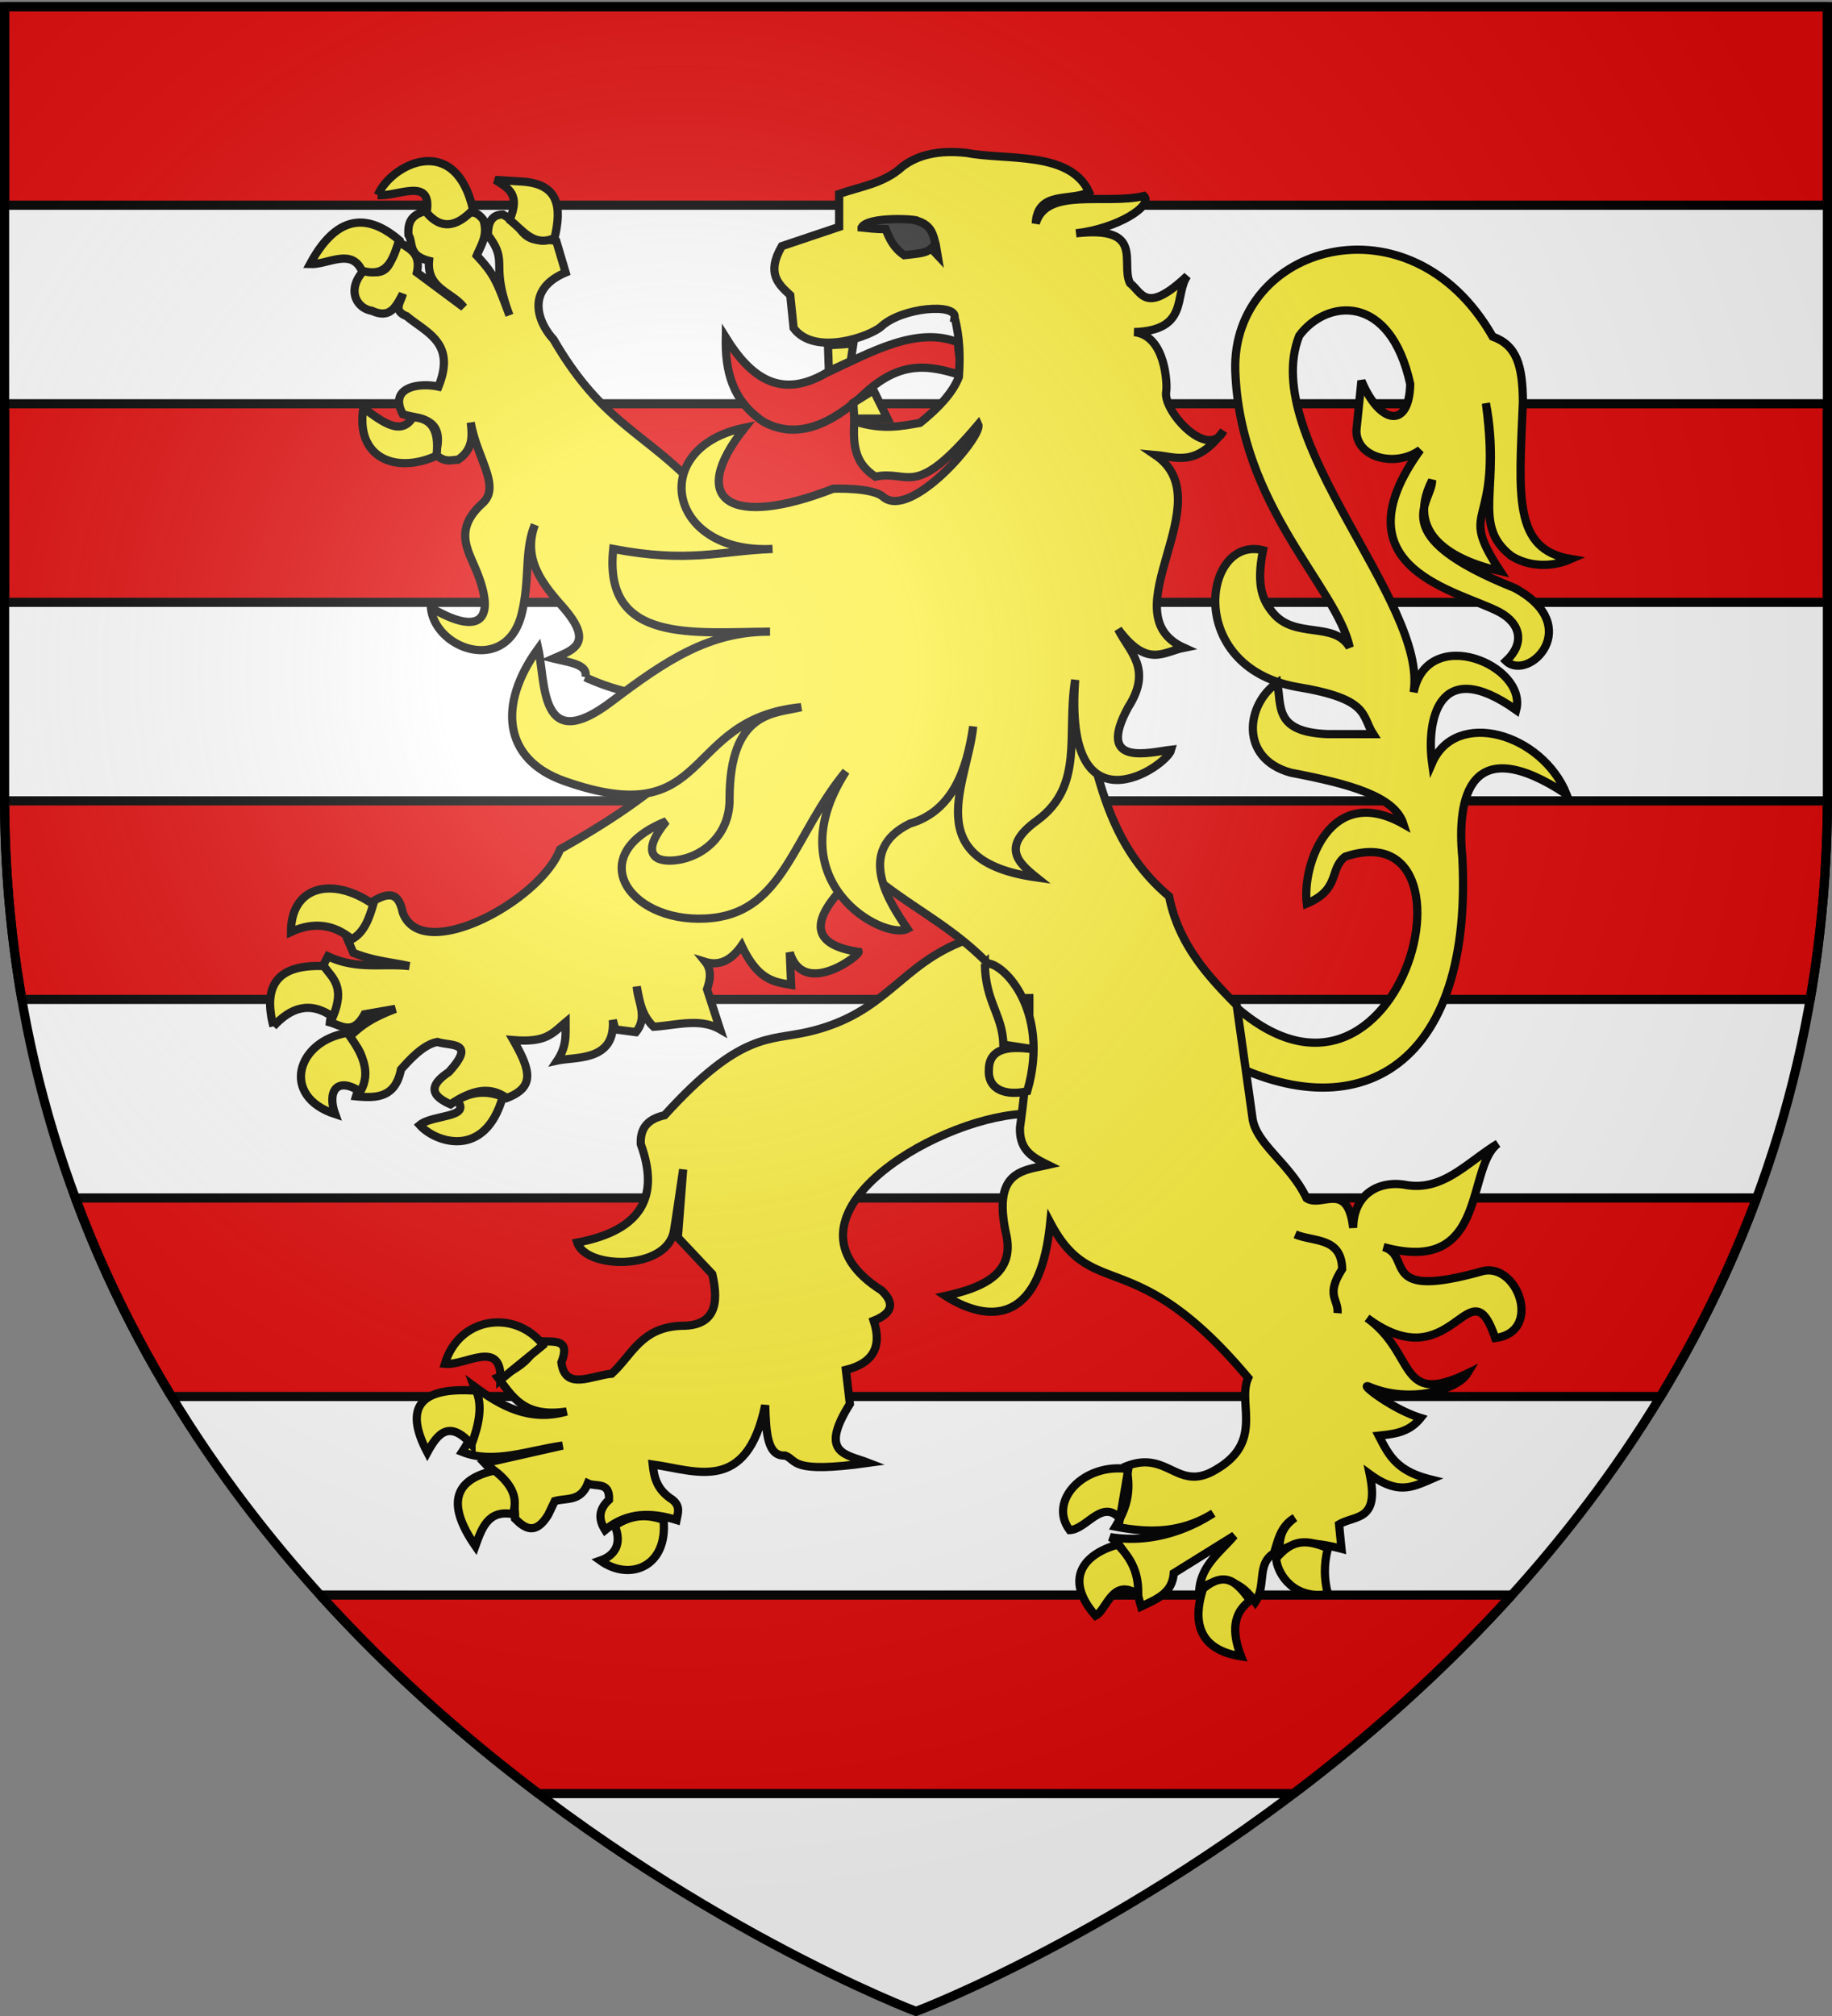
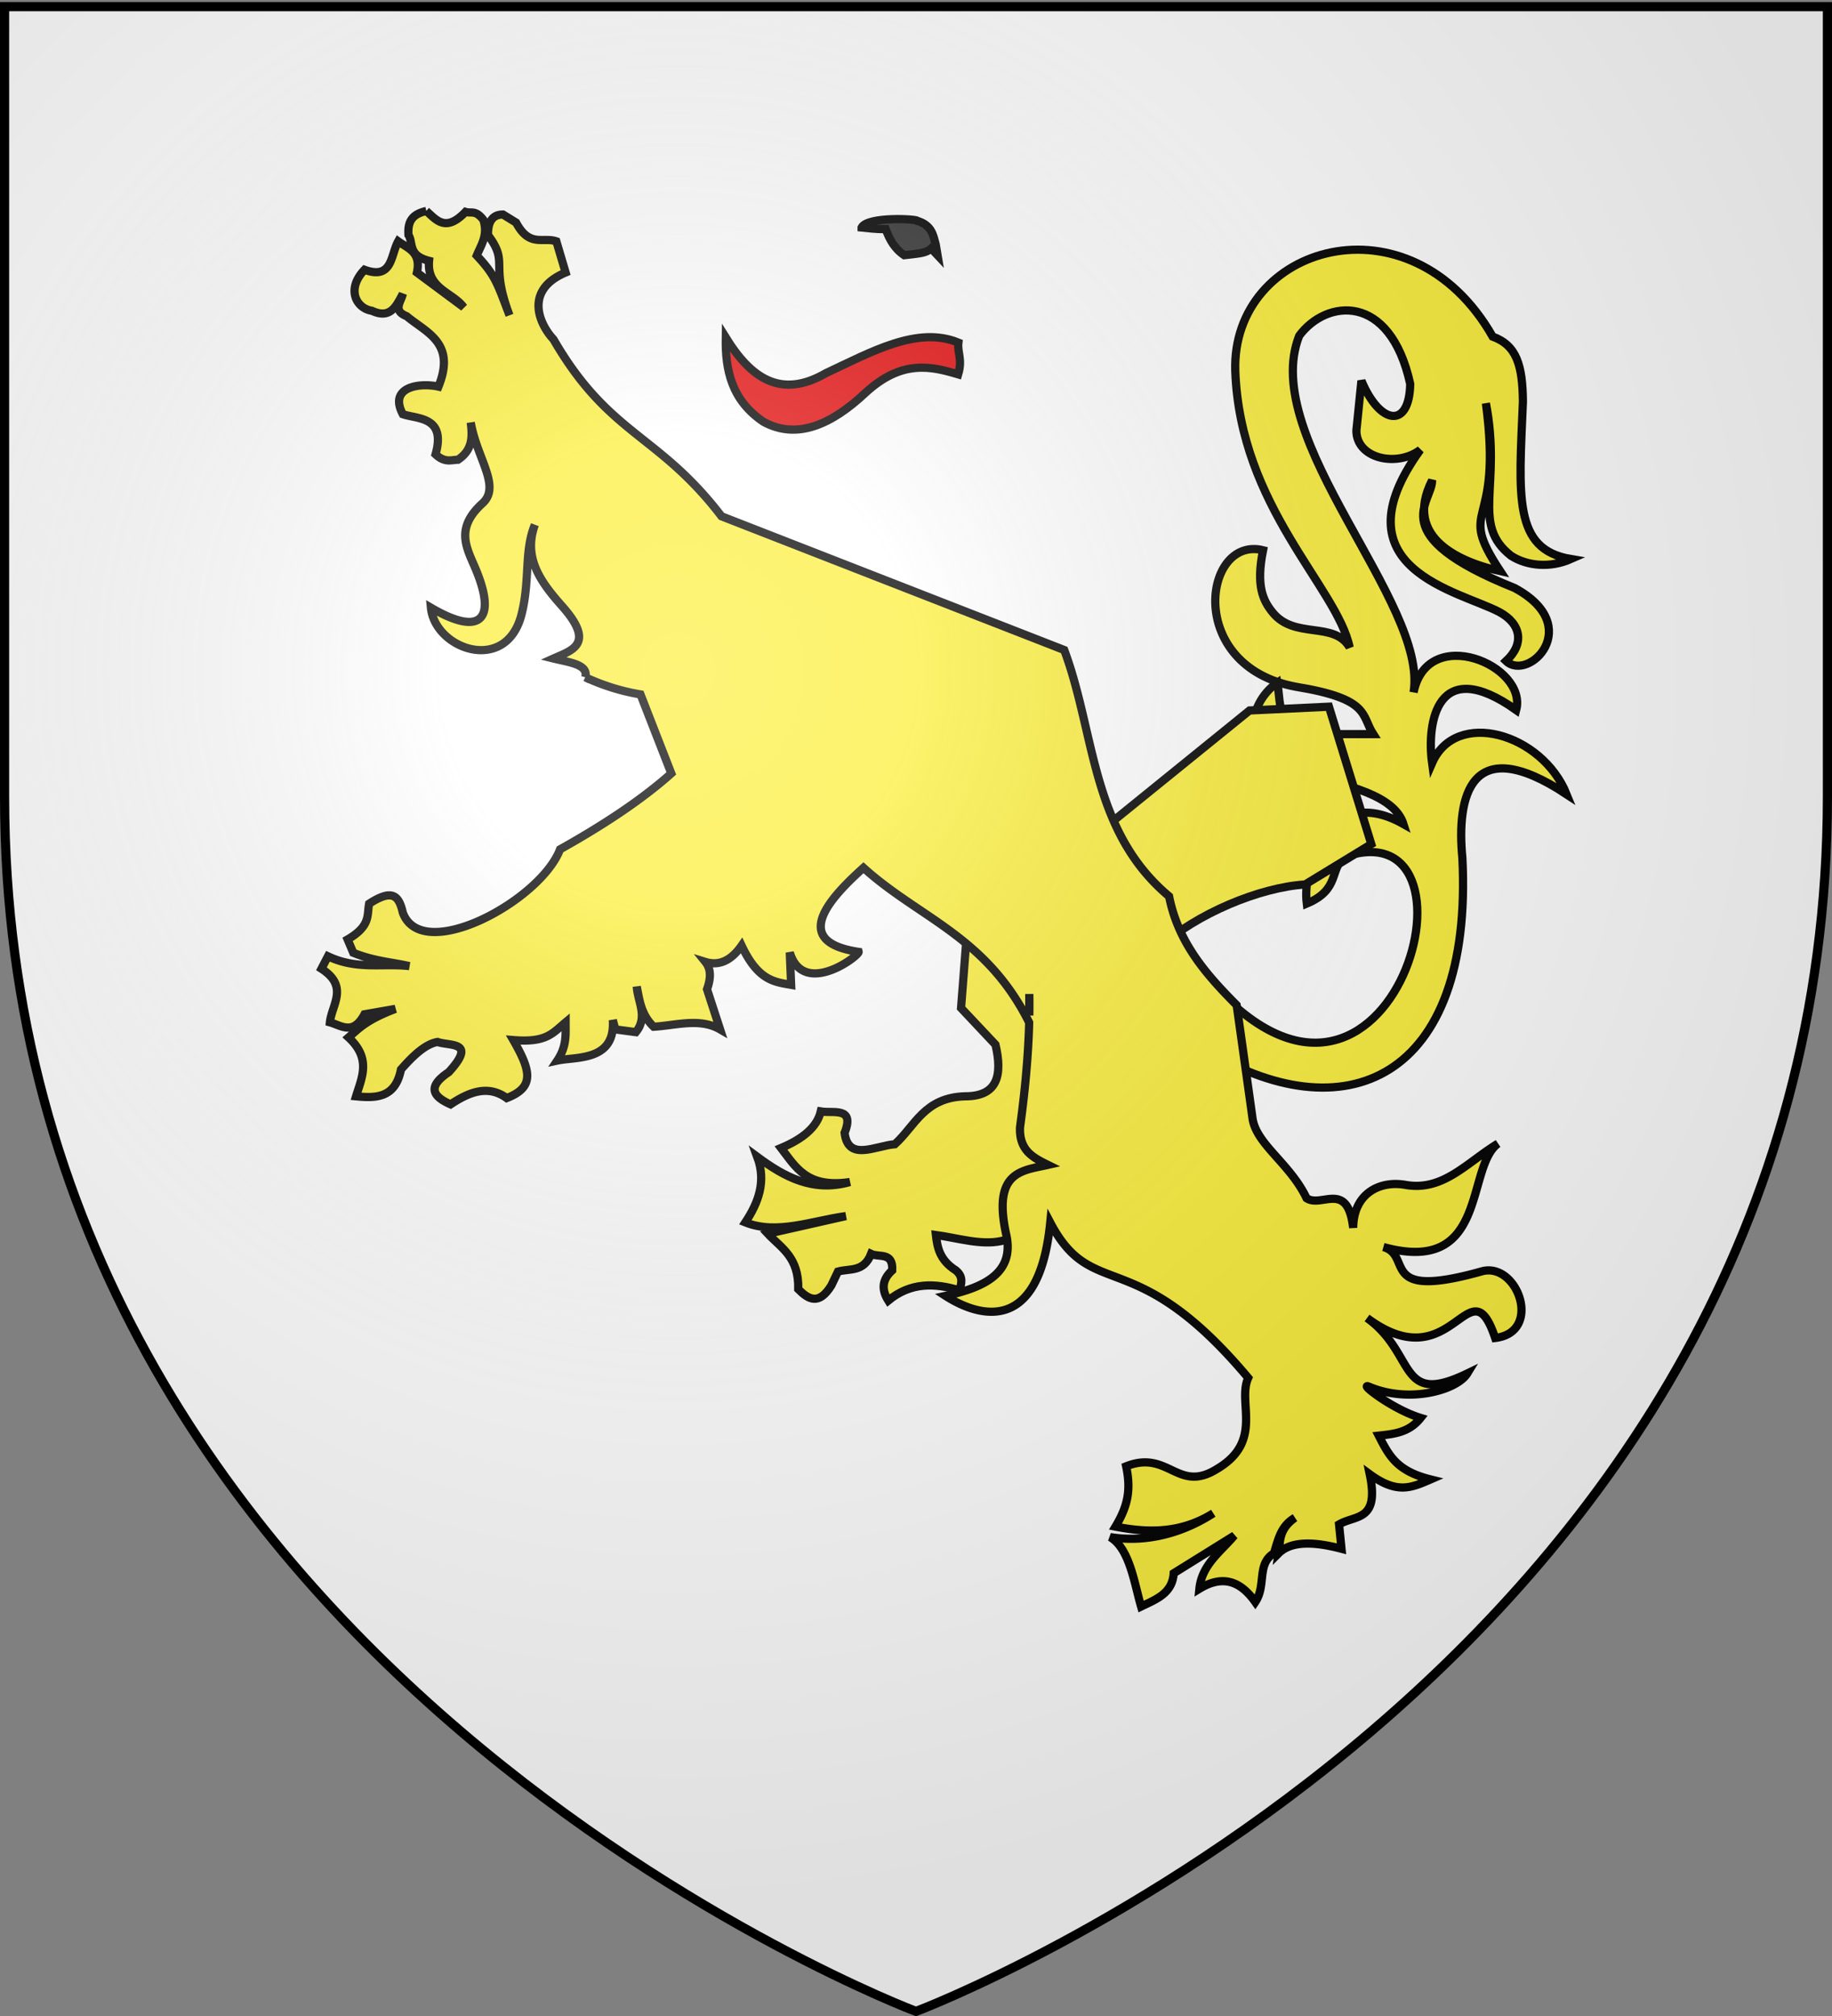
<svg xmlns="http://www.w3.org/2000/svg" xmlns:xlink="http://www.w3.org/1999/xlink" height="660" width="600" version="1.0">
  <rect width="100%" height="100%" fill="#808080" stroke="none" />
  <defs>
    <g id="d">
      <path id="c" d="M0 0v1h.5L0 0z" transform="rotate(18 3.157 -.5)" />
      <use xlink:href="#c" transform="scale(-1 1)" width="810" height="540" />
    </g>
    <g id="e">
      <use xlink:href="#d" transform="rotate(72)" width="810" height="540" />
      <use xlink:href="#d" transform="rotate(144)" width="810" height="540" />
    </g>
    <radialGradient xlink:href="#a" id="f" gradientUnits="userSpaceOnUse" gradientTransform="matrix(1.353 0 0 1.349 -77.63 -85.747)" cx="221.445" cy="226.331" fx="221.445" fy="226.331" r="300" />
    <linearGradient id="a">
      <stop style="stop-color:white;stop-opacity:.314" offset="0" />
      <stop offset=".19" style="stop-color:white;stop-opacity:.251" />
      <stop style="stop-color:#6b6b6b;stop-opacity:.125" offset=".6" />
      <stop style="stop-color:black;stop-opacity:.125" offset="1" />
    </linearGradient>
    <path id="b" d="M2.922 27.672c0-5.951 2.317-9.843 5.579-11.012 1.448-.519 3.307-.273 5.018 1.447 2.119 2.129 2.736 7.993-3.483 9.121.658-.956.619-3.081-.714-3.787-.99-.524-2.113-.253-2.676.123-.824.552-1.729 2.106-1.679 4.108H2.922z" />
  </defs>
  <g style="display:inline">
    <path style="fill:#fff;fill-opacity:1;fill-rule:evenodd;stroke:none;stroke-width:1px;stroke-linecap:butt;stroke-linejoin:miter;stroke-opacity:1" d="M300 658.5s298.5-112.32 298.5-397.772V2.176H1.5v258.552C1.5 546.18 300 658.5 300 658.5z" />
-     <path style="opacity:1;fill:#e20909;fill-opacity:1;stroke:#000;stroke-width:3;stroke-linecap:round;stroke-linejoin:round;stroke-miterlimit:4;stroke-dasharray:none;stroke-opacity:1" d="M1.5 2.188v65h597v-65H1.5zm0 130v65h597v-65H1.5zm0 130c.082 22.754 2.082 44.422 5.656 65h585.688c3.574-20.578 5.574-42.246 5.656-65H1.5zm23.188 130c8.66 23.352 19.36 44.994 31.5 65h487.625c12.14-20.006 22.839-41.648 31.5-65H24.688zm80.187 130c23.042 25.47 47.703 47.034 71.469 65h247.312c23.766-17.966 48.427-39.53 71.469-65h-390.25z" />
  </g>
  <path style="fill:#fcef3c;fill-opacity:1;stroke:#000;stroke-width:2.69;stroke-miterlimit:4;stroke-dasharray:none;stroke-opacity:1;display:inline" d="M392.548 316.685c61.773 77.204 98.283-52.926 48.022-36.234-5.314 3.993-1.455 10.68-12.588 15.369-1.582-12.477 7.54-39.677 31.676-26.03-2.876-9.082-17.346-13.086-36.91-16.827-16.947-4.639-14.666-22.455-4.407-29.448 1.39 8.015-.914 16.14 16.527 16.827h14.874c-3.988-6.188-.887-11.54-25.341-15.513-36.5-6.823-30.193-49.564-10.743-44.697-2.353 11.79 0 16.504 3.169 20.403 7.22 8.886 20.103 2.672 25.203 11.41-4.166-19.752-35.823-45.933-37.461-90.446-1.372-41.25 57.24-58.709 84.287-11.306 7.93 2.892 9.79 9.466 9.916 21.297-1.293 31.005-3.282 48.365 15.7 51.534-6.747 2.975-14.266 2.325-19.557-1.052-13.282-10.365-3.043-22.717-8.263-49.956 5.667 42.77-9.993 32.69 4.683 54.952-12.16-2.67-32.107-10.475-22.312-29.71.157 7.263-16.205 17.959 26.994 35.231 23.204 12.435 4.577 30.916-2.754 23.927 6.096-5.67 4.95-12.176-2.204-16.039-13.038-6.924-54.116-14.086-25.892-53.111-7.727 5.813-20.96 2.866-20.934-6.31l1.653-16.302c6.06 14.53 15.678 15.812 15.976 1.052-6.611-30.108-27.545-27.743-36.36-15.776-13.367 33.912 42.324 87.293 37.462 116.74 4.58-22.636 37.434-8.83 33.604 5.784-26.019-18.421-29.354 4.25-27.545 17.353 7.803-17.918 35.986-9.783 44.072 10.255-31.686-20.942-36.08.94-34.155 20.77 3.676 72.523-38.548 91.381-85.743 61.864" />
  <path d="M237.7 110.522c-.2 10.648 1.904 20.512 12.315 27.55 10.915 6.018 22.31.983 33.51-9.547 11.84-10.83 21.3-8.654 30.293-5.969 1.48-5.008-.337-7.043.067-10.397-13.443-5.526-28.5 3.05-43.4 10.012-14.917 8.622-24.694 1.397-32.785-11.649z" style="fill:#e20909;fill-opacity:1;stroke:#000;stroke-width:2.69;stroke-miterlimit:4;stroke-dasharray:none;stroke-opacity:1" />
-   <path style="fill:#fcef3c;fill-opacity:1;stroke:#000;stroke-width:2.69;stroke-miterlimit:4;stroke-dasharray:none;stroke-opacity:1" d="M316.489 307.725c-21.978 8.03-25.856 24.141-52.011 30.133-12.653 2.9-21.862-.193-46.81 27.244-6.284 1.41-8.031 4.982-7.801 9.494 6.007 16.533.95 28.106-20.805 32.197 2.759 8.754 29.219 9.288 31.64-3.715.379-2.032 3.034-20.226 3.034-20.226l-1.733 22.29 11.269 11.97c2.365 10.044.697 16.966-9.97 16.925-13.346.412-16.291 9.63-22.97 15.686-6.413.519-15.309 5.767-16.47-3.715 3.44-8.668-3.646-6.309-7.802-7.018-1.239 5.254-6.052 9.049-13.003 11.971 4.744 6.132 8.346 13.261 22.538 11.145-12.112 3.435-21.457-1.695-30.34-8.255 2.998 8.064.408 14.946-3.9 21.464 10.347 4.132 21.852-.552 32.94-2.064l-25.572 5.78c4.392 4.696 10.188 7.61 9.968 18.162 3.31 3.327 6.72 5.416 10.836-1.238l2.167-4.541c3.867-1.075 8.465.285 10.836-5.779 2.629 1.26 7.227-.763 6.934 5.366-3.63 3.302-3.374 6.605-1.3 9.907 7.332-6.023 15.26-5.797 23.405-3.302.42-2.202 1.406-4.403-1.3-6.605-5.28-3.358-6.034-7.435-6.501-11.558 13.86 1.876 30.775 9.896 36.84-19.4.293 9.185.71 16.814 6.554 16.481 4.087 1.522 1.32 6.019 27.275 2.386-7.269-2.83-16.397-2.851-6.09-19.28l-1.3-11.146c8.69-2.134 11.969-7.36 9.102-16.098 5.72-2.275 7.274-5.432 2.6-9.907-37.084-23.422 16.307-55.934 45.944-57.79l21.67-13.209-13.869-44.994-26.005 1.239z" />
+   <path style="fill:#fcef3c;fill-opacity:1;stroke:#000;stroke-width:2.69;stroke-miterlimit:4;stroke-dasharray:none;stroke-opacity:1" d="M316.489 307.725l-1.733 22.29 11.269 11.97c2.365 10.044.697 16.966-9.97 16.925-13.346.412-16.291 9.63-22.97 15.686-6.413.519-15.309 5.767-16.47-3.715 3.44-8.668-3.646-6.309-7.802-7.018-1.239 5.254-6.052 9.049-13.003 11.971 4.744 6.132 8.346 13.261 22.538 11.145-12.112 3.435-21.457-1.695-30.34-8.255 2.998 8.064.408 14.946-3.9 21.464 10.347 4.132 21.852-.552 32.94-2.064l-25.572 5.78c4.392 4.696 10.188 7.61 9.968 18.162 3.31 3.327 6.72 5.416 10.836-1.238l2.167-4.541c3.867-1.075 8.465.285 10.836-5.779 2.629 1.26 7.227-.763 6.934 5.366-3.63 3.302-3.374 6.605-1.3 9.907 7.332-6.023 15.26-5.797 23.405-3.302.42-2.202 1.406-4.403-1.3-6.605-5.28-3.358-6.034-7.435-6.501-11.558 13.86 1.876 30.775 9.896 36.84-19.4.293 9.185.71 16.814 6.554 16.481 4.087 1.522 1.32 6.019 27.275 2.386-7.269-2.83-16.397-2.851-6.09-19.28l-1.3-11.146c8.69-2.134 11.969-7.36 9.102-16.098 5.72-2.275 7.274-5.432 2.6-9.907-37.084-23.422 16.307-55.934 45.944-57.79l21.67-13.209-13.869-44.994-26.005 1.239z" />
  <path style="fill:#fcef3c;fill-opacity:1;stroke:#000;stroke-width:2.69;stroke-miterlimit:4;stroke-dasharray:none;stroke-opacity:1" d="M139.616 69.079c-5.436 1.2-6.052 4.361-5.836 7.868 1.655 2.527-.35 6.66 6.745 8.446-.838 9.166 7.73 10.259 11.332 15.196l-15.31-11.37c1.462-6.745-2.97-7.883-6.14-10.214-2.504 4.48-1.78 12.684-11.029 9.312-6.163 6.48-2.577 12.686 2.426 13.427 6.104 2.836 7.974-1.571 10.119-5.523-.546 2.563-3.467 5.445 1.25 7.291 6.566 5.477 16.245 8.738 10.422 23.064-6.153-1.367-16.445.055-11.672 9.024 4.804 1.668 14.247.656 10.725 13.138 3.048 2.854 5.07 1.829 7.352 1.768 4.933-3.31 4.72-7.729 4.169-12.2 2.073 11.915 10.005 20.903 3.828 26.494-9.181 8.308-5.024 14.761-2.16 21.62 6.815 16.326 1.708 22.144-14.705 12.524 1.28 13.616 24.766 21.981 29.712 2.058 2.813-11.33.768-20.626 4.32-29.2-3.844 10.752 1.786 18.604 8.869 26.565 11.126 12.505 3.304 14.499-2.767 17.216 5.097 1.27 11.548 1.903 10.422 6.136a69.668 69.668 0 0 0 18.08 5.62l10.088 25.862c-9.09 8.124-21.349 16.42-36.43 24.86-6.45 16.864-45.233 37.771-51.503 20.719-1.266-5.542-3.373-7.904-11.029-2.924-.74 3.721.611 7.24-7.049 11.694l1.857 4.368c6.807 2.75 12.298 2.997 18.38 4.367-8.872-1.001-17.065 1.32-26.68-3.212l-2.122 4.078c9.062 5.838 3.384 11.704 2.767 17.542 3.78 1.061 7.551 4.383 11.331-2.635l10.12-1.769c-9.624 3.651-11.995 6.444-15.35 9.349 7.535 6.954 4.359 13.068 2.464 19.274 6.636.657 12.888.518 14.704-8.771 3.984-4.546 7.992-8.334 11.976-9.024 4.13 1.443 13.017-.337 3.676 9.89-7.271 4.838-5.137 8.026.607 10.54 6.13-4.076 12.25-6.47 18.38-2.058 9.18-3.551 7.988-8.82 2.16-18.985 10.783.89 12.734-2.141 17.13-5.811-.008 3.967.426 7.809-2.728 12.524 6.12-1.34 19.085.356 18.191-13.282l.796 3.068 6.746.902c4.073-4.962.59-9.945.303-14.907.89 4.605 1.486 9.286 5.533 13.139 7.382-.445 15.12-2.97 21.754.866l-4.282-13.138c1.501-4.201 1.102-6.92-.531-8.952 3.555 1.095 7.783.512 11.862-5.341 5.415 11.531 10.806 11.89 16.22 12.849l-.454-10.612c4.51 14.93 22.84 1.035 22.55-.18-23.248-3.443-8.492-18.436 1.591-27.54 18.334 16.563 40.182 22.389 54.27 50.676-.293 11.081-1.388 22.548-2.993 34.253-.34 7.705 4.399 10.008 9.133 12.344-8.433 1.92-18.124 1.998-13.719 22.523 2.985 12.656-6.757 17.525-19.82 20.356 8.625 5.589 30.44 15.002 34.297-24.002 13.983 26.575 27.344 6.16 64.844 50.856-3.683 8.114 5.196 20.704-10.232 29.814-12.889 8.07-15.832-6.378-29.75-.867 1.578 7.513.701 12.78-3.487 19.744 10.68 2.09 21.344 2.281 32.024-4.368-10.489 6.772-22.374 9.658-33.767 7.797 6.345 3.717 7.898 15.057 10.119 22.739 4.888-2.368 10.26-4.285 10.687-10.9l19.859-12.345c-4.509 5.34-10.667 9.556-11.446 17.433 7.936-4.844 13.689-2.205 18.305 4.332 3.685-5.461.368-12.444 6.102-15.954 1.386-4.304 2.158-8.896 6.86-11.622-5.401 3.874-4.746 7.748-5.325 11.622 4.571-4.566 13.177-3.427 20.598-1.48l-.796-7.976c5.4-3.183 13.269-.916 10.043-16.423 8.958 6.538 13.577 4.456 19.934 1.696-11.125-2.745-13.636-7.81-16.978-14.329 4.94-.551 9.903-.974 13.72-5.81-9.587-2.919-20.806-11.873-16.79-10.18 13.192 5.564 28.752 1.044 32.062-4.367-22.92 11.069-16.525-6.478-32.82-18.155 28.198 20.974 33.512-18.607 41.954 6.533 15.713-1.892 7.323-25.102-4.434-21.8-34.204 9.603-22.319-5.176-32.176-7.977 34.483 9.483 26.856-26.017 37.52-33.856-10.216 6.195-17.997 15.752-30.357 13.499-8.376-1.454-16.94 2.806-17.055 14.077-1.82-15.717-10.399-6.394-15.273-9.71-5.412-11.36-16.517-17.657-17.698-26.168a13994.375 13994.375 0 0 0-5.192-37.032c-9.84-9.91-19.114-20.3-22.133-35.624-25.609-21.486-24.113-53.287-34.336-80.634l-112.255-43.782c-20.845-27.23-36.714-26.327-55.029-57.93-4.584-4.9-9.774-16.055 3.98-21.873l-3.032-10.214c-4.396-1.508-8.793 2.12-13.189-6.136l-4.282-2.635c-3.205-.005-4.99 2.05-4.927 6.713 7.057 9.397.467 8.813 7.049 26.277-4.042-10.606-4.632-13.045-10.725-19.563 1.45-3.542 3.792-6.685 2.16-11.695-2.597-3.374-3.968-2-5.836-2.598-6.51 6.772-9.49 2.697-12.848-.29zm197.489 256.338a207.9 207.9 0 0 1 0 7.038v-7.038z" />
-   <path style="fill:#fcef3c;fill-opacity:1;stroke:#000;stroke-width:2.69;stroke-miterlimit:4;stroke-dasharray:none;stroke-opacity:1" d="M322.557 315.511c.147 12.517 5.78 16.602 6.068 26.475l10.993 1.707c-9.025-1.462-15.69-.7-15.76 6.549-.344 6.852 6.07 8.538 12.568 7.017 7.93-27.227-8.952-43.346-13.87-41.748zM424.195 404.11c6.025 2.542 15.143.8 15.386 11.352-5.565 8.67-1.148 9.736-1.517 14.447M142.959 149.203c-13.483 6.133-26.578.57-23.955-15.685 6.408 4.806 12.376 9.273 16.22 3.09 5.548.237 8.825 3.505 7.735 12.595zM118.505 88.602c-3.451-7.537-11.158-1.903-16.968-2.138 8.06-15.025 17.807-17.534 29.195-7.843-1.984 6.116-3.768 12.498-12.227 9.981zM123.745 63.887c6.246.646 18.056-6.278 15.97 5.704 4.725 5.66 9.83 4.791 15.221-.951-5.913-25.785-26.987-14.742-31.191-4.753zM166.914 71.967c3.463-8.188-.096-10.229-4.741-13.07l7.735.475c13.528.453 14.009 8.673 11.728 18.536-6.85 3.11-10.361-2.529-14.722-5.94zM115.26 307.476c-5.708-4.693-12.258-5.916-19.961-2.376-.056-14.755 13.288-18.494 26.949-9.03-1.377 4.708-2.991 9.192-6.987 11.406zM89.56 335.994c-3.335-12.66.534-20.353 16.468-19.725 2.865 3.93 7.114 6.66 2.995 16.636-7.599-5.318-13.856-2.968-19.464 3.09zM113.764 338.133c4.823 6.417 7.99 12.833 4.242 19.25-7.805-5.106-10.887.057-8.235 7.367-18.008-5.898-12.578-23.966 3.993-26.617zM149.696 360.234c5.36-3.21 10.276-3.033 14.972-1.188-5.832 20.68-22.15 14.955-27.199 9.268 4.238-3.523 17.073-2.25 12.227-8.08zM177.893 440.322c-9.123-11.713-27.556-9.43-32.19 6.179 6.65.689 18.656-8.4 18.216 5.228l13.974-11.407zM154.437 472.88c-7.295-8.152-11.113-3.606-14.473 2.614-7.986-15.185-1.99-21.49 15.97-20.2 2.143 4.783 1 10.908-1.497 17.586zM161.923 481.435c-12.77 2.848-16.078 10.467-6.238 24.715 2.133-5.952 4.25-11.925 12.227-10.456 1.76-4.753.23-9.506-5.989-14.26zM201.349 499.496c2.498 6.062-.088 9.8-4.741 11.407 9.66 6.957 22.197 1.995 20.71-13.308-5.04-1.782-10.265-1.993-15.97 1.901zM369.533 480.96l-2.745 16.16c-5.945-6.527-10.916 3.63-16.47 3.802-7.184-9.578 4.726-22.147 19.215-19.962zM372.776 522.073c.104-5.218-.907-10.553-6.737-16.398-11.052 3.1-17.82 11.118-7.236 23.29 3.672-1.856 5.516-12.737 13.973-6.892zM393.987 520.172c7.754-6.566 11.613-1.385 15.47 3.802-5.804 4.21-6.02 10.407-2.994 18.299-16.768-2.65-14.693-15.1-12.476-22.101zM434.91 506.863c-1.402 5.325-1.259 10.281 0 14.972-10.786 1.986-16.522-6.169-16.969-11.645 4.496-5.193 8.482-7.003 16.969-3.327zM290.652 137.037l-4.583-9.274-6.587 4.092.286 5.182h10.884zM271.176 113.034l8.306-.546-.86 5.728-7.16 3.273-.286-8.455z" />
-   <path style="fill:#fcef3c;fill-opacity:1;stroke:#000;stroke-width:2.69;stroke-miterlimit:4;stroke-dasharray:none;stroke-opacity:1" d="M312.649 103.99c.791-4.835-17.14-3.429-24.019 2.893-3.454 3.174-21.793 9.86-28.711.526l-1.105-10.78c-3.921-3.606-7.899-7.17-2.76-16.039l18.773-6.31V63.5c6.758-2.399 14.6-3.344 20.705-8.94 4.992-3.816 11.851-5.558 21.258-4.47 12.628 2.465 33.624-.77 39.879 12.776-5.97 3.169-16.898-.616-17.45 10.293 3.434-11.989 22.746-6.022 35.435-8.98 3.209 3.065-8.557 10.656-22.25 12.205 22.66-2.542 14.507 9.664 17.668 16.301 3.918 3.03 5.126 10.486 18.773-2.366-4.388 6.197.749 17.821-17.393 18.405 10.448 1.105 10.872 17.45 10.491 19.456-1.194 6.274 13.634 22.673 18.773 12.884-9.016 12.047-15.444 8.492-22.362 7.887 22.463 15.219-15.543 51.84 9.387 63.103-6.686 1.33-11.958 6.818-21.534-6.048 3.63 7.37 11.373 12.896 3.313 25.504-10.862 19.922 7.28 14.691 14.08 13.936-1.447 5.505-35.271 28.513-31.473-22.875-2.88 18.052 3.027 34.634-12.423 46.012-11.795 8.452-6.538 13.656-.276 18.668-38.94-5.514-22.486-31-20.706-49.43-2.095 14.374-6.781 27.676-20.705 31.814-18.202 8.783-6.514 26.12-.829 34.443-7.47 3.987-43.429-15.237-20.153-51.533-17.093 20.686-20.203 45.323-43.53 47.959-26.44 2.987-43.642-20.23-15.273-31.658-7.88 9.57-4.837 13.261 1.932 12.883 9.148-.51 18.796-7.713 18.773-19.982-.054-29.339 15.07-28.09 23.466-30.237-39.572 3.861-28.867 41.347-77.576 24.19-20.021-7.052-21.9-25.042-8.558-43.383 2.493 11.098.302 35.32 24.018 17.353 18.048-13.673 32.168-22.961 51.902-22.875-24.713.108-54.672 4.158-51.35-27.081 24.87 4.718 34.643.68 52.178 0-34.535 1.805-41.005-33.213-9.11-39.702-19.01 23.945-4.733 33.109 28.987 19.982 0 0 12.738-.477 16.288 2.63 9.013 7.886 32.942-19.97 31.197-23.664-21.106 25.037-22.352 14.743-33.681 17.09-6.201-4.094-7.482-9.247-6.902-18.142 9.13 2.965 15.263 1.648 21.534.526 5.799-4.697 10.564-9.591 12.699-14.987.47-6.485.346-12.97-1.38-19.456z" />
  <path d="M282.194 74.475c2.062-3.754 18.313-2.749 18.191-2.195 4.851 1.502 5.215 4.69 6.064 7.693l.606 3.569-2.061-2.195c-1.698 1.548-4.124 1.594-6.306 1.917l-2.547.278c-3.275-2.206-4.851-5.29-6.064-8.513-3.517 0-5.457-.323-7.883-.554z" style="fill:#313131;stroke:#000;stroke-width:2.69;stroke-miterlimit:4;stroke-dasharray:none" />
  <path d="M300 658.5s298.5-112.32 298.5-397.772V2.176H1.5v258.552C1.5 546.18 300 658.5 300 658.5z" style="opacity:1;fill:url(#f);fill-opacity:1;fill-rule:evenodd;stroke:none;stroke-width:1px;stroke-linecap:butt;stroke-linejoin:miter;stroke-opacity:1" />
  <path d="M300 658.5S1.5 546.18 1.5 260.728V2.176h597v258.552C598.5 546.18 300 658.5 300 658.5z" style="opacity:1;fill:none;fill-opacity:1;fill-rule:evenodd;stroke:#000;stroke-width:3;stroke-linecap:butt;stroke-linejoin:miter;stroke-miterlimit:4;stroke-dasharray:none;stroke-opacity:1" />
</svg>